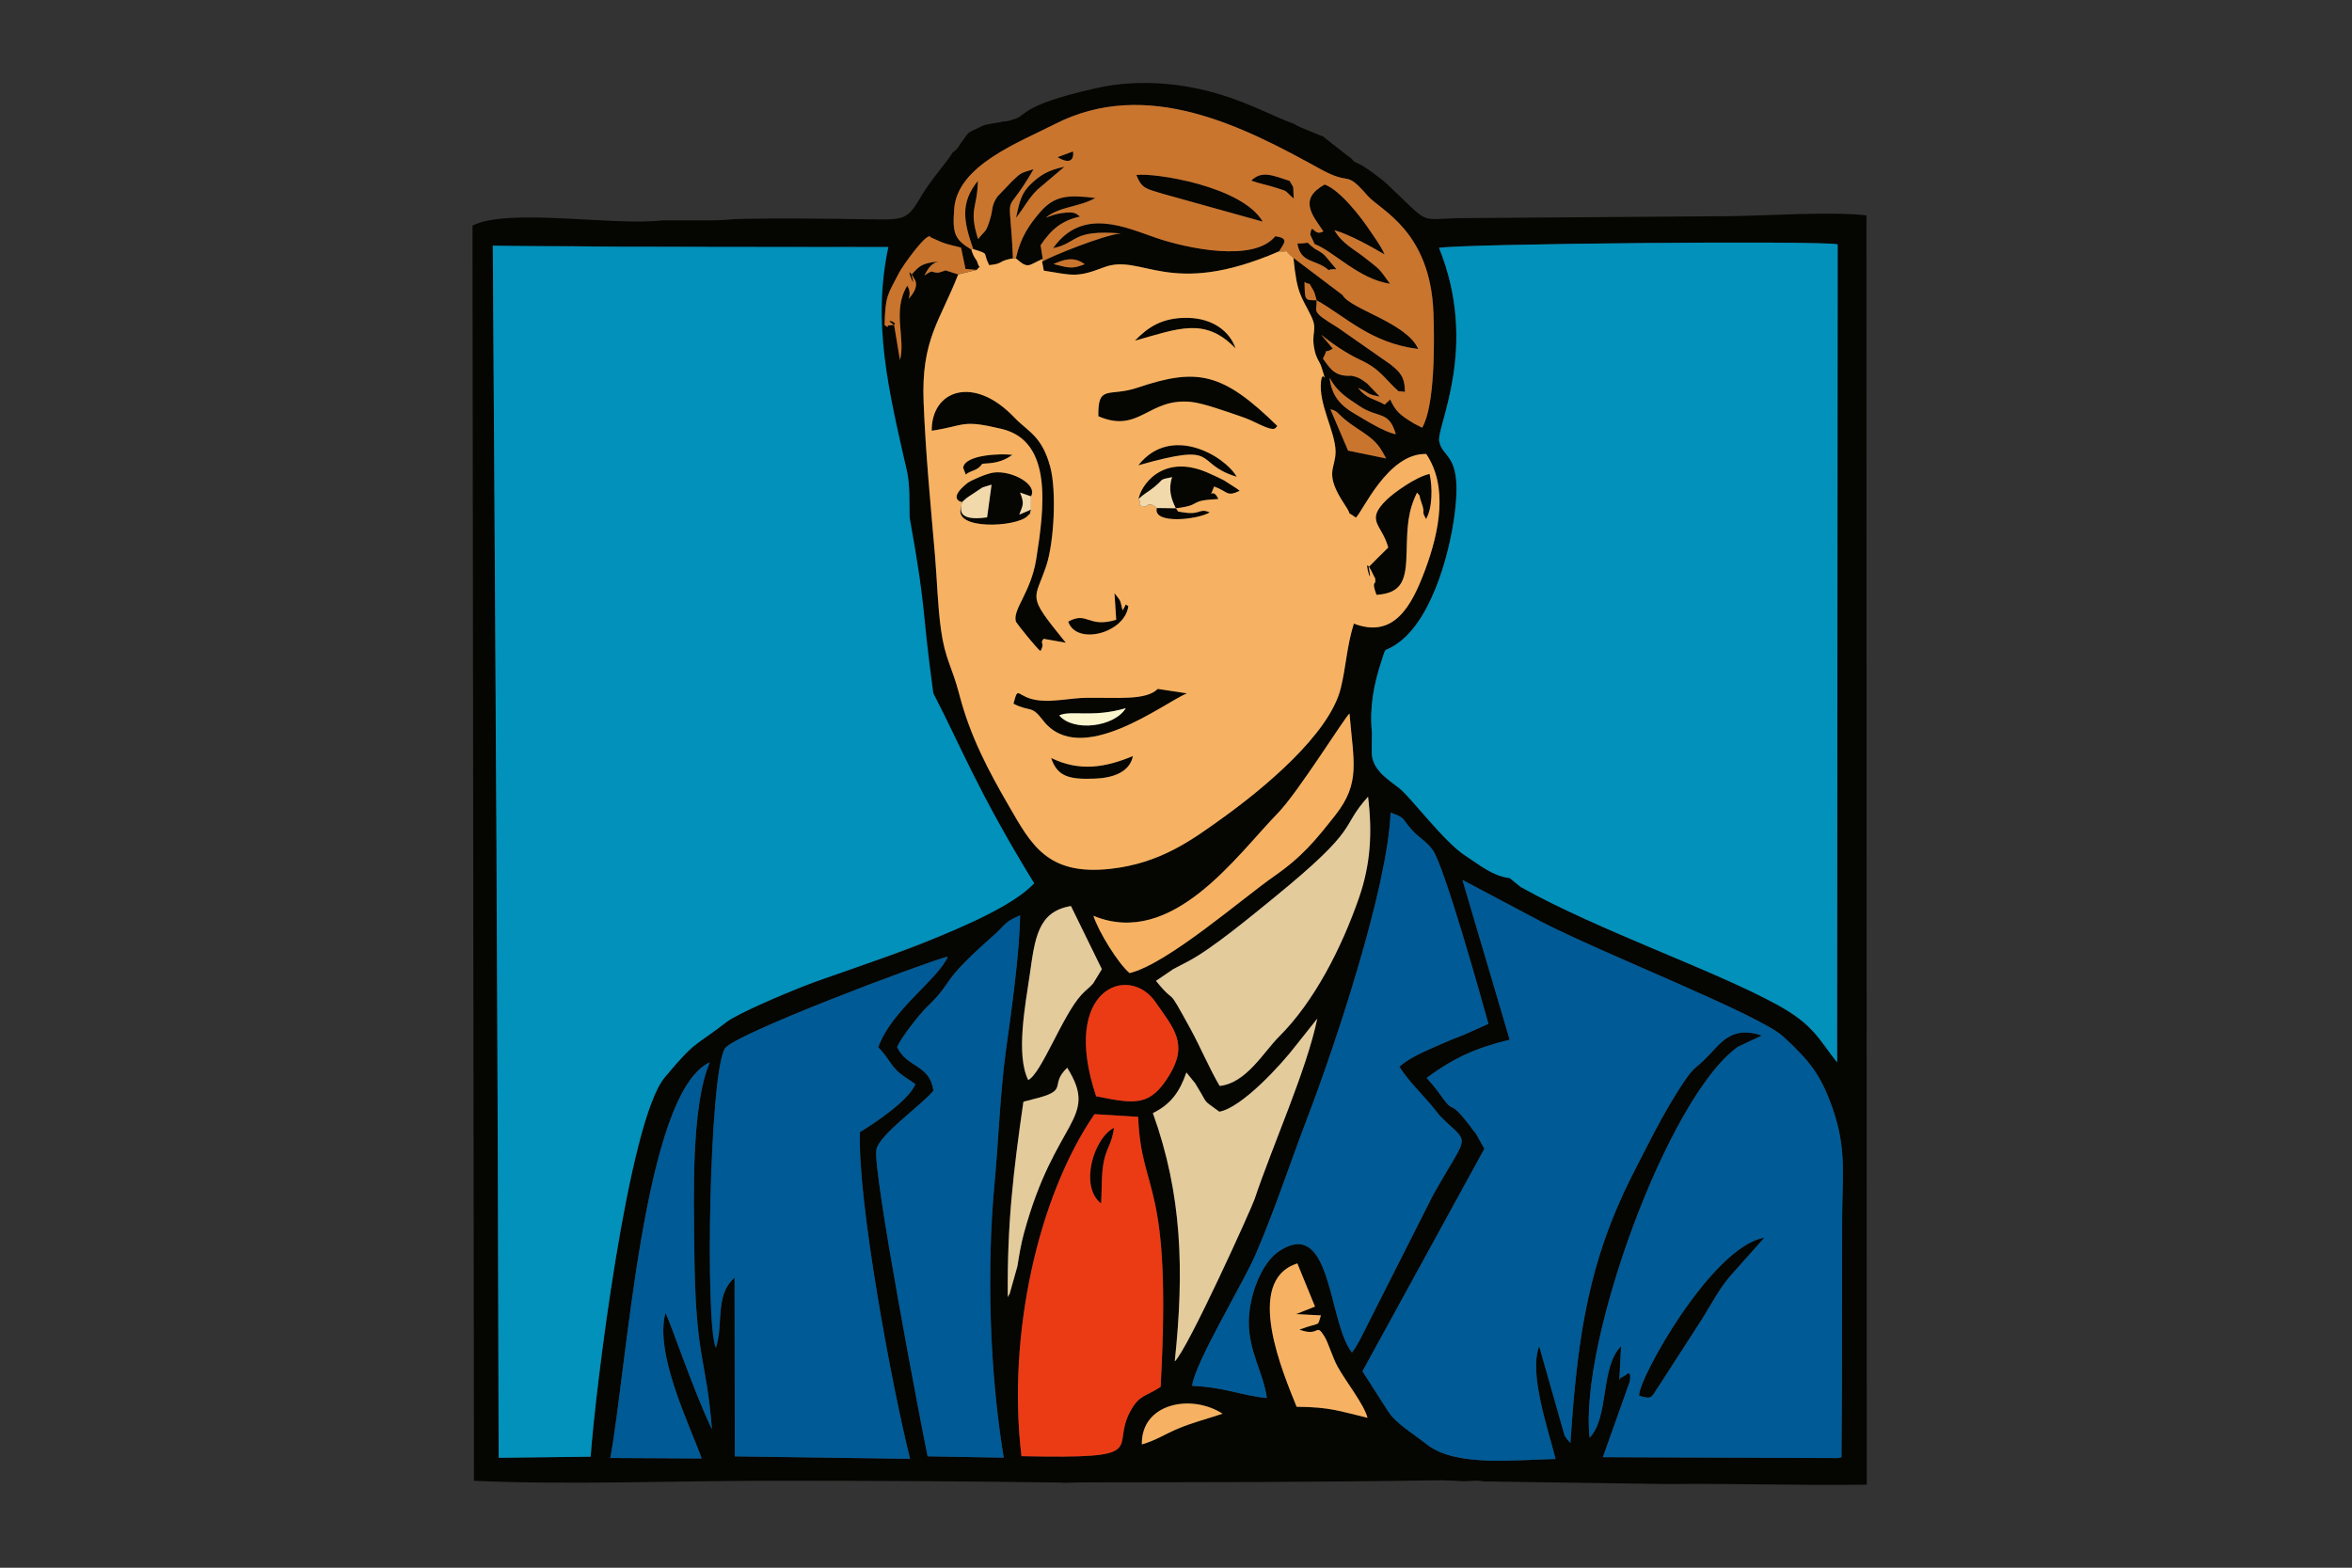
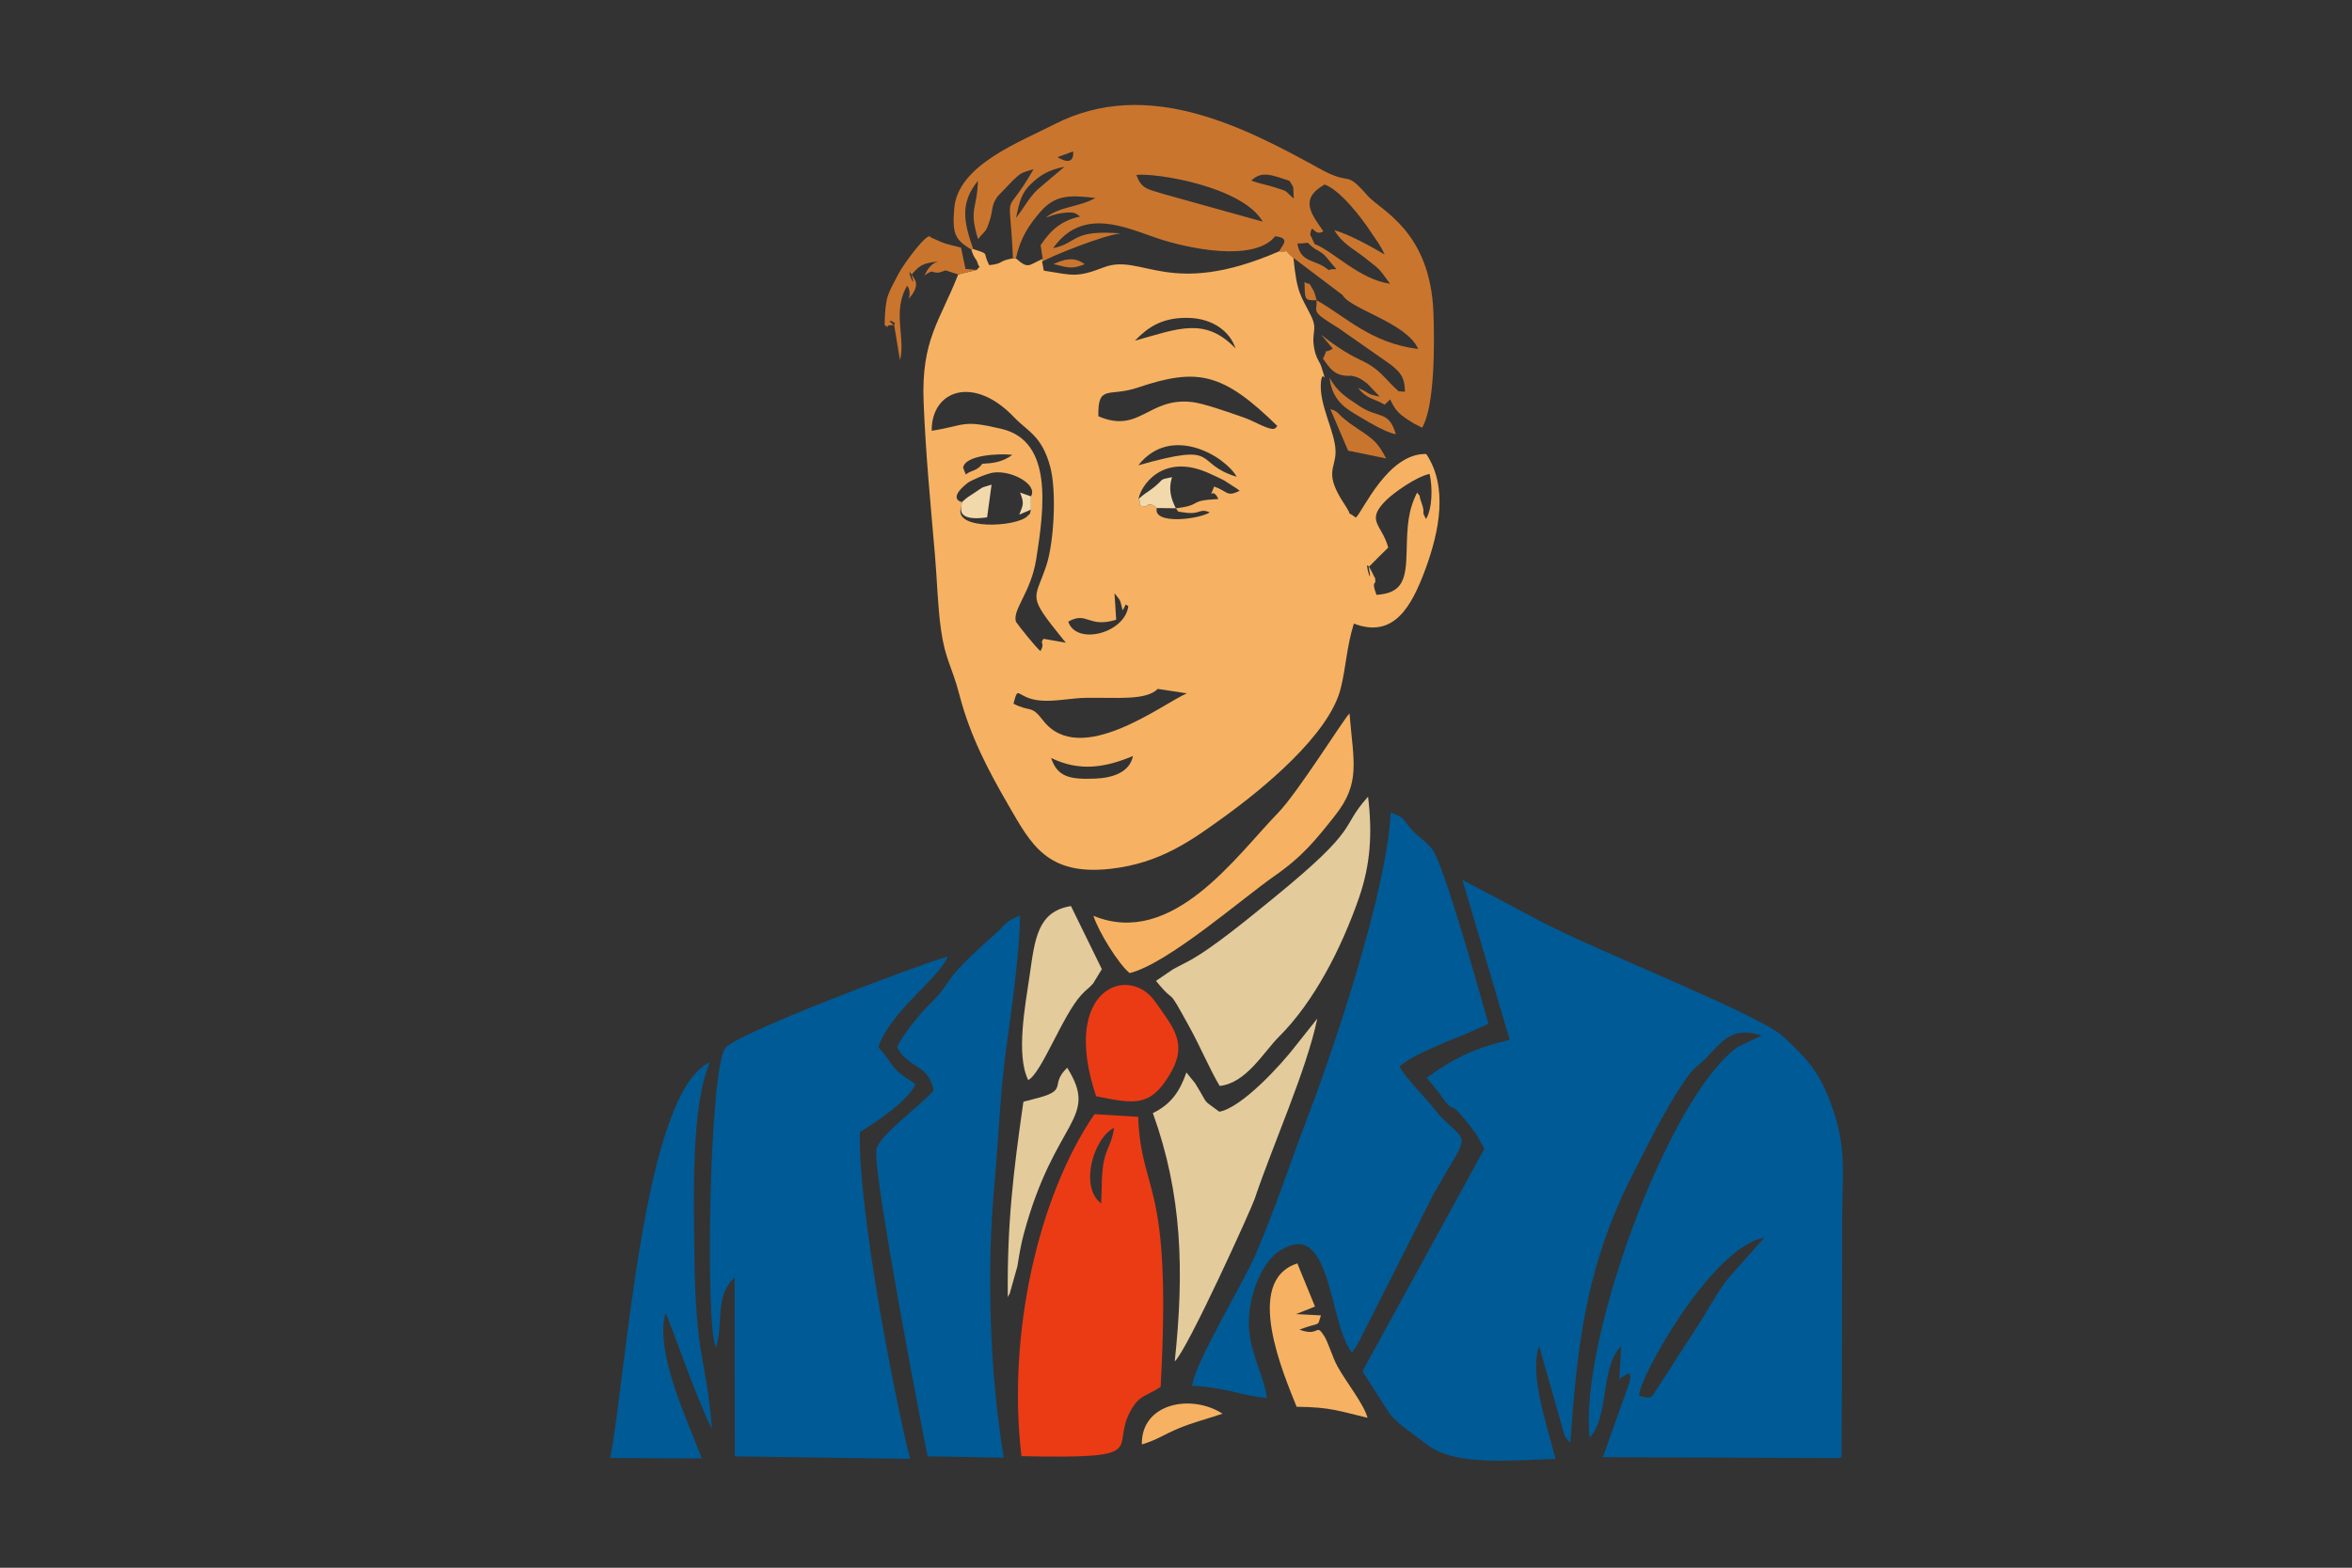
<svg xmlns="http://www.w3.org/2000/svg" xml:space="preserve" width="16mm" height="10.667mm" version="1.1" style="shape-rendering:geometricPrecision; text-rendering:geometricPrecision; image-rendering:optimizeQuality; fill-rule:evenodd; clip-rule:evenodd" viewBox="0 0 1600 1066.7">
  <rect x="0" y="0" width="1600" height="1066.7" fill="#333333" stroke="none" />
  <defs>
    <style type="text/css"> .fil2 {fill:#005A95} .fil1 {fill:#0191BB} .fil0 {fill:#050501} .fil6 {fill:#CA752E} .fil5 {fill:#E3CB9C} .fil4 {fill:#EB3B15} .fil7 {fill:#F1D9AC} .fil3 {fill:#F6B262} .fil8 {fill:#FBF6CE} </style>
  </defs>
  <g id="Слой_x0020_1">
    <g id="_1884119201328">
-       <path class="fil0" d="M776.77 982.81c10.34,-3.1 15.09,-6.8 25.01,-10.93 9.62,-4.01 19.58,-6.52 29.88,-9.98 -21.22,-13.76 -55.43,-7.17 -54.89,20.91zm12.77 -39.17c7.85,-142.58 -13.13,-129.4 -15.28,-183.73l-29.72 -1.83c-38.7,56.54 -59.46,150.97 -49.66,232.71 89.8,1.95 59.92,-4.87 74.14,-30.69 6.23,-11.3 10.14,-9.58 20.52,-16.46zm105.02 -54.64l-12.01 -29.36c-37.08,11.84 -9.16,75.79 -0.5,97.54 23.22,0.21 29.05,2.97 48.24,7.5 -2.48,-9.34 -14.54,-24.29 -20.4,-34.92 -3.49,-6.34 -6.28,-16.2 -8.93,-20.48 -6.09,-9.78 -2.95,0.69 -17.01,-4.6 14.92,-5.63 11.94,-1.31 14.64,-9.68l-16.92 -0.88 12.89 -5.12zm-168.57 -162.5c-12.83,12.24 2.38,15.3 -23.33,21.43l-4.37 1.16c-0.52,0.13 -1.48,0.27 -2.12,0.65 -6.86,47.79 -11.07,82.71 -10.61,132.8 0.46,-0.56 1.01,-2.25 1.17,-1.85l5.39 -19.12c1.17,-7.52 2.44,-15.05 4.36,-22.13 21.24,-78.62 51.62,-77.57 29.51,-112.94zm-243.09 -3.72c-45.17,20.58 -56.28,207.53 -67.73,269.25l62.2 0.33c-8.86,-24.28 -32.13,-71.4 -24.69,-99 2.89,4.75 19.92,55.37 31.62,79.07 -3.89,-50.29 -11.28,-45.94 -11.99,-122.84 -0.32,-34.25 -2.31,-97.17 10.59,-126.81zm262.78 23.12c26.74,5.38 36.69,7.12 49.79,-14.34 13.09,-21.47 2.99,-31.86 -9.48,-49.84 -18.23,-26.29 -64.91,-8.9 -40.31,64.18zm150.44 -52.86l-14.67 18.47c-9.98,13.04 -36.67,42.15 -51.97,44.9 -12.36,-9.15 -6.95,-3.94 -15.38,-17.55 -0.36,-0.58 -0.69,-1.23 -1.08,-1.81l-5.95 -7.35c-4.51,13.11 -10.59,21.69 -22.8,27.67 19.85,55.09 21.45,107.11 14.87,168.97 8.86,-8.29 52.15,-103.97 54.31,-110.43 12.38,-36.94 35.38,-87.72 42.67,-122.87zm116.42 3.57c-4.36,-15.62 -29.98,-107.53 -38.03,-118.45 -4.29,-5.82 -8.87,-7.91 -13.7,-13.14 -7.57,-8.18 -3.75,-8.16 -14.83,-12.14 -1.95,51.49 -38.45,160.23 -56.31,206.9 -12.2,31.88 -22.43,63.54 -35.78,94.35 -8.17,18.83 -41.35,73.69 -42.93,88.81 23.01,1.05 33.89,6.77 50.83,8.27 -2.14,-16.84 -12.77,-32.18 -12.24,-52.78 0.5,-19.28 9.63,-39.89 20.49,-47.06 36.22,-23.92 33.24,48.12 49.65,68.9l2.43 -3.4c0.31,-0.51 2.74,-4.74 3.03,-5.33l49.9 -98.76c22.25,-39.58 24.89,-34.51 9.77,-48.44 -7.37,-6.8 -5.09,-5.23 -11.41,-12.67 -7.73,-9.1 -14.83,-15.71 -21.45,-25.84 6.68,-6.24 18.57,-11.05 28.73,-15.56 4.94,-2.19 9.89,-4.16 15.24,-6.21l16.61 -7.45zm-262.98 -37.18l-21.02 -42.96c-22.85,3.8 -24.49,22.29 -28.1,47.13 -2.97,20.35 -9.45,54.12 -0.98,71.26 8.92,-4.29 23.3,-43.93 36.2,-57.98 3.67,-4 5.01,-4.31 7.97,-7.72l5.93 -9.73zm-104.8 -8.62c-18.77,5.16 -145.52,52.9 -151.63,62.57 -10.58,16.76 -13.57,188.23 -6.13,203.66 5.35,-16.1 -0.96,-35.68 12.72,-47.72l0.15 121.61 119.22 1.66c-12.06,-48.02 -35.78,-174.38 -34.11,-222.31 10.87,-6.54 33.11,-21.57 37.77,-32.62 -3.93,-2.88 -9.3,-5.75 -12.99,-9.62 -5.3,-5.54 -5.2,-8.02 -12.3,-15.49 8.9,-25.32 41.14,-46.51 47.3,-61.74zm49.17 -27.99c-11.01,4.65 -9.54,6.11 -17.63,13.27 -39.68,35.09 -25.29,29.37 -46.16,49.5 -4.1,3.96 -17.62,20.75 -19.86,26.96 7.14,14.44 22.01,11.42 24.75,29.53 -7.77,9.58 -36.85,29.83 -38.83,40.07 -2.77,14.32 30.63,188.6 34.84,208.75l51.77 0.91c-9.62,-58.06 -11.7,-127.79 -6.3,-186.14 2.78,-30.02 3.88,-62.97 7.98,-92.29 3.64,-25.94 9.16,-65.61 9.44,-90.56zm333.07 84.62c-22.62,5.45 -37.57,12.06 -56.5,25.95 3.63,4.32 5.62,6.26 9.53,11.81 11.06,15.71 3.6,-1.21 22.87,24.79 0.32,0.44 0.85,1.02 1.17,1.46l5.72 10.16 -82.95 151.41 17.93 27.99c5.57,7.92 15.46,13.67 26.04,21.92 19.65,15.31 59.73,10.29 87.39,9.79 -5.12,-20.77 -18.31,-57.89 -11.14,-76.76l17.3 60.85c1.84,2.85 2.41,3.3 3.91,4.97 4.44,-64.13 10.27,-113.77 36.05,-169.66 5.61,-12.17 11.49,-22.89 16.83,-33.57 5.05,-10.07 13.61,-25.63 18.99,-34.14 13.81,-21.85 10.21,-13.6 23.03,-27.16 7.96,-8.42 15.79,-19.35 35.33,-12.67l-16.29 7.7c-47.4,33.69 -108.29,201.08 -100.81,265.95 13.48,-14.14 7.09,-48.04 21.38,-62.29l-1.16 22.47c2.39,0.78 -2.92,0.99 2.33,-1.68 5.42,-2.76 0.55,-1.94 4.68,-2.17 0.21,0.88 0.65,1.87 0.08,5.37l-18.33 51.55 160.07 0.6c0.57,-0.12 1.53,-0.33 2.26,-0.62 0.52,-54.02 0.29,-108.01 0.44,-162.04 0.08,-29.51 3.14,-47.51 -6.29,-74.73 -8.39,-24.19 -16.33,-33.19 -33.6,-49.27 -16.22,-15.11 -122.33,-56.23 -165.58,-78.72l-52.84 -28.02 32.16 108.76zm-96.35 -165.37c-19.99,22.24 -3.63,19.52 -64.38,69.04 -15.26,12.43 -41.92,34.55 -58,42.99 -3.92,2.06 -6.44,3.3 -10.24,5.37l-11.64 7.92c15.09,18.65 5.63,0.08 23.55,32.85 6.44,11.78 13.46,28.14 19.77,38.64 18.13,-1.92 29.76,-22.97 40.42,-33.58 23.69,-23.57 42.4,-59.96 54.35,-94.43 7.77,-22.4 9.23,-43.74 6.17,-68.8zm-12.62 -56.58c-2.52,1.46 -35.05,53.75 -48.73,67.75 -28.15,28.82 -71.7,92.07 -125.48,69.88 3.54,10.97 16.93,32.62 24.63,38.97 25.66,-6.19 76.4,-50.63 98.48,-66.02 19.05,-13.28 27.98,-24.36 41.28,-41.19 17.54,-22.18 12.56,-36.3 9.82,-69.39zm24.89 -173.55c-5.39,-10.42 -8,-12.76 -19.48,-20.32 -15.5,-10.22 -11.56,-11.5 -18.42,-13.18l12.05 28.17 25.85 5.33zm6.61 -16.51c-4.66,-16.29 -11.88,-10.6 -24.44,-18.97 -8.78,-5.84 -15.75,-10.02 -20.62,-19.58 1.32,12.91 8.19,19.39 16.51,24.31 7.98,4.72 21.19,13.03 28.55,14.24zm-53.86 -91.14c-0.62,-2.05 -1.22,-5.05 -2.36,-6.96 -4.58,-7.67 -0.64,-2.12 -5.88,-5.48 0.33,12.49 -0.18,12.48 8.24,12.44zm-557.46 411.52l1.02 376.09 62.56 -0.75c3.08,-43.88 25.49,-228.22 50.32,-257.98 21.65,-25.96 19.64,-20.36 41.91,-37.62 7.93,-6.15 40.34,-19.72 52.47,-24.48 35.73,-14.02 81.39,-25.86 112.05,-43.88 10.08,-4.37 4.52,-1.54 8.18,-6.32 10.69,-1.1 28.32,-13.65 36.81,-19.88 -14.69,-16.54 -59.7,-97.84 -68.62,-129.31 -2.49,-8.79 -3.76,-20.53 -5.89,-30.05l-3.64 -48.39 -1.76 -9.94c-1.07,-12.82 -4.44,-14.23 -4.85,-31.5 -0.23,-10.15 0.32,-21.92 -1.86,-31.51 -3.64,-16.09 -12.41,-34.11 -15.49,-51.53l-2.36 -4.84c-3.51,-42.12 -14.73,-57.42 5.27,-95.85l-113.91 0.41c-37.3,-0.58 -20.63,-0.56 -82.66,-0.58 -24.29,-1.34 -48.28,0.83 -72.51,-0.74l2.96 448.65zm595.06 -117.39l-0.11 12.79c-0.28,12.64 11.15,19.01 19.04,25.36 7.79,6.25 30.39,36.56 44.75,45.73 8.51,5.44 18.2,13.79 30.04,15.15l7.54 6.08c53.43,29.87 130.56,56.11 174.38,80.05 24.81,13.56 28.25,23.43 40.83,39.3l0.38 -556.62c-10.91,-2.69 -252.98,-0.51 -271.2,2.37 27.39,67.53 -1.8,121.58 0.14,131.6 2.27,11.7 14.36,8.3 11.26,42.78 -2.6,29.03 -15.04,76.17 -38.22,93.72 -11.75,8.9 -8.36,0.68 -12.58,13.8 -4.84,15.04 -7.94,29.93 -6.25,47.89zm-272.51 -328.63c1.94,6.44 3.47,6.38 4.09,8.59 1.85,6.54 3.42,0.45 -0.41,5.26l-7.65 -0.65 -3.03 -14.5c-3.58,-1.06 -8.97,-2 -13.25,-3.72l-7.42 -3.3c-1.49,-5.02 -18.76,18.74 -21.86,24.82 -7.32,14.38 -8.91,14.39 -9.48,34.85 5.69,3.68 -1.05,0.28 4.06,0.13 9.38,-0.27 -7.08,-6.46 2.46,-0.1l3.94 23.85c4.04,-14.9 -5.55,-33.41 4.99,-50.68 0.56,1.08 2.69,4.34 0.87,9 7.56,-8 4.54,-12.58 4.31,-12.99 -9.27,-15.9 2.26,12.03 -2.31,-3.49 5.39,-5.86 6.78,-7.78 18.34,-8.96 -5.1,1.2 -7.41,5.5 -9.62,9.58 7.18,-4.83 3.74,-1.64 9.93,-2.01l4.59 -1.5 8.51 2.77c-12.27,31.59 -25.24,44.19 -23.51,86.98 1.44,35.63 4.7,68.94 7.73,104.14 1.46,16.94 1.77,34.04 4.11,50.71 2.84,20.27 7.48,24.83 12.41,43.84 7.54,29.05 20.14,52.44 33.46,75.47 15.24,26.32 26.1,48.04 69.27,43.29 34.28,-3.78 55.78,-19.77 77.03,-35.07 26.03,-18.76 72.08,-56.18 79.79,-87.95 3.73,-15.33 3.86,-27.43 8.86,-43.85 27.12,10.35 39.16,-11.39 48.53,-36.58 9.89,-26.59 15.53,-56.8 0.73,-78.82 -26.2,-0.73 -43.33,39.5 -47.88,43.28 -8.7,-6.33 -0.52,1.84 -7.75,-9.09 -14.22,-21.49 -5.98,-24.01 -6.05,-35.82 -0.08,-13.48 -11.79,-32.38 -9.87,-47.9 1.16,-9.36 4.87,5.77 0.34,-9.43 -1.14,-3.83 -3.35,-5.51 -4.64,-11.22 -2.97,-13.22 2.53,-13.55 -2.61,-24.01 -6.71,-13.64 -9.43,-14.32 -11.88,-39.23l33.4 25.24c5.16,9.64 43.76,18.88 51.47,36.74 -32.29,-4.05 -48.95,-21.83 -69.09,-33.17 0.23,8.37 -4.29,7.24 14.35,18.58l36.04 25.19c6.32,5.15 9.6,8.23 9.67,18.53l-4.39 -0.42c-9.45,-8.41 -12.16,-14.98 -26.13,-21.39 -9.49,-4.35 -20.23,-11.91 -26.46,-17.05l7.94 9.51c-8.58,5.09 -1.35,-3.9 -6.72,6.79 5.08,7 8.09,12.3 19.35,11.63 4.16,0.79 6.48,1.93 10.82,5.35l8.49 8.86c-10.6,-2.12 -5.39,-2 -14.82,-5.9 6.38,7.81 10.91,7.12 18.14,11.34l3.76 -3.53c3.67,7.94 6.23,10.36 16.14,16.36l5.61 2.88c8.77,-15.1 8.38,-58.56 7.68,-77.96 -2.02,-56.05 -36.07,-69.95 -44.71,-79.81 -16.25,-18.56 -10.11,-6.04 -32.19,-18.22 -51.44,-28.37 -117.62,-63.01 -181.02,-30.43 -23.39,12.03 -65.74,27.74 -68.07,57.21 -1.33,16.82 0.06,21.04 11.61,27.98zm-160.77 -20.71c29.84,-0.76 61.64,-0.31 90.71,0.13 25.52,0.39 26.5,0.45 36.49,-16.5 6.51,-11.07 17.2,-22.53 20.89,-28.98 4.29,-2.95 4.37,-5.11 5.92,-6.82l4.15 -5.69c1.5,-2 7.22,-3.85 9.57,-5.28 2.57,-1.56 11.03,-2.24 14.48,-3.18l3.34 -0.37c0.87,-0.18 1.66,-0.43 2.37,-0.73 12.3,-2.78 2.97,-9.23 57.42,-21.6 31.24,-7.09 64.33,-3.18 92.63,6.8 18.24,6.44 29.68,12.88 42.77,17.61 0.8,0.58 1.63,1.08 2.42,1.46l14.72 6.16c3.67,0.94 2.03,0.99 4.62,2.74l14.52 11.37c5.01,3.27 1.71,2.88 7.13,5.16 4.36,1.84 15.98,10.61 19.57,14.01 29.34,27.74 20.89,23.86 47.57,23.08l185.8 -1.38c26.78,-0.38 67.52,-3.23 92.59,-0.54l0.24 863.64c-45.03,0.68 -90.27,-0.95 -135.28,-0.4l-125.37 -1.81c-4.93,-1.19 -11.73,0.35 -16.41,-0.3l-12.55 -0.47c-97.39,1.46 -160.25,1.23 -231.22,1.39 -10.89,0.02 -20.92,0.1 -26.27,0.35l0.1 -0.18c-65.97,-0.95 -132.19,-1.25 -198.58,-1.24 -65.62,0.01 -137.02,2.94 -201.9,0.04l-1.01 -854.05c24.3,-12.38 97.16,0.48 128.93,-3.56l32.19 0c5.87,0 11.7,-0.3 17.45,-0.86zm237.94 30.7c-7.75,-5.75 -14.7,-2.96 -21.3,-0.12 10.81,2.71 12.45,3.48 21.3,0.12zm129.58 -19.03c10.19,1.31 5.43,5.23 2.65,10.26 -75.21,32.63 -93.19,0.84 -119.36,10.92 -18.51,7.12 -21.03,5.34 -40.73,2.22l-1.14 -6.09c5.53,-3.52 42.7,-18.5 53.64,-19.23 -34.14,-2.7 -28.83,6.44 -46.21,10.04 20.25,-28.59 49.98,-13.77 71.23,-6.65 19.35,6.47 65.24,16.66 79.92,-1.47zm-142.41 276.56l-15.2 -2.66c-2.99,3.74 1.31,2.14 -2.08,8.36 -2.78,-2.03 -14.98,-17.28 -16.72,-19.99 -2.47,-8.34 10.22,-19.8 13.83,-42.65 5.45,-34.6 11.5,-80.18 -23.49,-88.53 -27.58,-6.58 -24.38,-2.32 -47.62,1.25 -0.23,-27.71 28.62,-37.98 55.99,-9.24 9.43,9.91 18.86,12.46 24.62,33.71 4.41,16.32 2.66,51.44 -2.7,67.46 -7.99,23.83 -13.46,19.17 11.77,50.41 0.39,0.48 1.08,1.25 1.6,1.88zm143.89 -147.43c-1.6,0.92 -0.51,4.33 -11.55,-0.8 -6.31,-2.93 -7.29,-3.72 -15.31,-6.41 -8.4,-2.83 -23.46,-8.27 -31.44,-9.15 -29.5,-3.29 -35.49,21.83 -63.51,9.7 -0.45,-22.09 7.3,-12.89 26.64,-19.44 40.88,-13.85 58.04,-10.25 95.17,26.1zm-148.43 196.89c9.57,11.42 37.56,7.88 45.29,-4.93 -22.78,6.69 -37.33,1.17 -45.29,4.93zm-13.38 -10.18c10,1.05 21.42,-1.68 32.16,-1.81 21.03,-0.25 40.28,1.94 48.24,-6.04l19.83 3.02c-16,6.69 -72.74,51.17 -97.91,18.33 -8.25,-10.77 -8.1,-5.21 -20.06,-11.29 3.65,-13.66 1.59,-3.91 17.74,-2.21zm262.93 -123.44c-3.89,-7.06 0.15,-2.03 -3.32,-11.79 -2.36,-6.66 0.75,-1.68 -2.8,-6.2 -6.27,12.66 -6.69,22.69 -7.09,40.11 -0.44,18.83 -2.58,28.33 -20.53,29.48 -3.66,-9.99 -0.35,-6.63 -0.79,-9.81 -0.59,-4.34 0.85,0.78 -1.03,-3.16 -10.1,-21.19 0.46,13.77 -3.49,-5.95l7.48 -7.52c0.42,-0.41 1,-0.97 1.41,-1.37l4.43 -4.39c-4.29,-15.94 -15.87,-17.98 -1.29,-32.31 4.92,-4.84 20.17,-15.87 29.43,-17.78 2.1,9.17 1.89,23.48 -2.41,30.69zm-75.84 -187.14l-2.98 -6.43c1.4,-9.33 2.26,1.92 8.96,-2.19 -7.66,-11.21 -17.02,-21.85 0.87,-31.85 10.55,3.76 25,22.46 31.39,32.22 3.27,5.01 6.38,8.74 9.42,15.37 -9.29,-5.38 -23.33,-13.35 -34.16,-16.51 5,8.98 13.71,13.17 20.56,18.64 10.97,8.77 8.84,6.21 17.28,17.82 -21.1,-3.1 -38.14,-21.92 -51.34,-27.07zm282.26 702.77c-7.07,8.44 -12.3,18.45 -18.88,29.05l-29.2 45.25c-5.31,7.4 -3.73,9.45 -13.35,6.62 -1.44,-9.99 49.23,-101.57 85.12,-107.55l-23.69 26.63zm-487.46 -693.02c-10.95,2.02 -5.9,3.59 -16.15,4.65 -4.85,-9.37 0.86,-7.13 -10.87,-10.92 -6.35,-18.41 -9.25,-31.11 3.18,-46.43 -0.31,18.93 -6.42,18.85 0.14,39.64 4.9,-6.34 5.06,-3.76 7.96,-12.92 2.46,-7.73 0.77,-9.58 5.2,-16.04 0.06,-0.08 9.72,-10.22 10.33,-10.8 6.24,-5.92 5.78,-5.15 14.25,-7.82 -21.07,36.77 -16.24,8.35 -14.04,60.64zm12.27 161.95l-7.4 -2.57c2.98,7.69 2.03,8.24 -0.57,15.03l7.97 -3.42c-1.99,5.78 1.87,-0.06 -2.37,4.38 -7.25,7.59 -51.15,9.85 -45.12,-6.12 0.22,0.52 -3.28,10.05 17.66,6.99l3.02 -22.24c-8.89,2.81 -3.91,0.54 -11.9,5.71 -4.62,2.99 -4.15,2.53 -8.23,6.16 -0.01,-0.03 -10.24,-1.78 3.64,-12.9 2.26,-1.81 13.14,-6.56 17.75,-7.18 12.67,-1.69 30.38,8.25 25.55,16.16zm98.56 8.13c-3.08,-6.18 -5.36,-12.82 -2.55,-21.18 -9.38,1.92 -5.05,0.88 -11.85,6.48 -4.74,3.9 -6.83,4.37 -10.91,8.42 0.68,-7.41 15.57,-32.99 49.17,-16.96 3.25,1.55 5.5,2.42 8.91,4.24l8.85 5.7c0.44,0.32 1.24,0.92 1.81,1.42 -9.15,4.39 -7.81,0.43 -17.41,-2.93 -4.07,11.01 -1.49,-0.89 2.91,8.51 -21.69,1.03 -9.89,4.02 -28.93,6.3zm59.12 -195.02l-67.96 -18.94c-11.13,-3.47 -14.32,-3.32 -18.04,-12.83 12.64,-1.65 72.13,7.69 86,31.77zm-149.67 25.34c-9.88,4.16 -9.51,7.33 -18.27,-0.4 3.16,-14.33 9.16,-22.91 16.46,-31.4 9.85,-11.48 19.31,-11.91 37.6,-9.64 -11.27,6.33 -24.03,5.57 -33.72,13.36 3.31,-1.19 6.09,-2.4 10.77,-3.07 9.75,-1.39 9.88,0.64 12.53,2.35 -12.66,2.69 -19.79,9.04 -26.83,19.49l1.46 9.31zm5.7 339.56c19.51,9.55 36.94,6.44 55.67,-1.3 -2.32,11.38 -14.28,14.93 -26.03,15.37 -16.89,0.63 -25.4,-1.13 -29.64,-14.07zm125.45 -278.66c-20.76,-21.56 -38.84,-13.52 -68.49,-5.24 9.02,-9.26 18.64,-15.9 36.24,-15.54 16.85,0.34 28.44,9.28 32.25,20.78zm0.8 87.34c-30.43,-9.24 -9.47,-24.1 -66.94,-7.79 22.06,-28.2 58.92,-6.42 66.94,7.79zm-77.64 90.89c3.2,-4.87 0.94,-4.46 3.93,-2.9 -2.38,18.51 -35.41,27.02 -40.91,10.56 13.18,-7.3 13.38,4.6 32.64,-1.26l-1.17 -18.09c4.57,5.91 3.51,3.6 5.51,11.69zm-14.58 403.56c-14.98,-11.43 -5.17,-44.5 8.78,-51.51 -1.65,11.53 -4.95,13.07 -7.01,23.1 -1.7,8.29 -1.23,19.62 -1.77,28.41zm-57.94 -670.65c2.5,-11.24 3.58,-16.87 10.47,-23.31 5.9,-5.51 11.04,-9.09 22.53,-11.45l-18.44 15.62c-6.48,6.44 -9.13,12.55 -14.56,19.14zm203.19 21c4.9,2.71 6.02,3.33 9.3,7.41 8.23,10.24 5.79,4.94 0.16,7.16 -8.55,-7.69 -18.93,-4.23 -21.21,-18.07 10.86,-0.14 3.89,-2.34 11.75,3.5zm-17.09 -46.14c3.75,6.3 2.07,2.37 2.92,12.09 -7.17,-6.18 -2.98,-4.45 -12.72,-7.59 -5.68,-1.83 -11.34,-2.76 -16.22,-4.7 7.18,-7.05 14.68,-3.48 26.02,0.2zm-90.3 222.6l12.96 0.18c2.36,2.8 -0.19,1.96 6,2.89 10.95,1.64 9.79,-3.22 17.06,-0.09 -7.84,4.87 -38.86,8.42 -36.02,-2.98zm-118.66 -30.12l-13.08 2.72c1.12,-8.85 25.19,-9.83 33.5,-8.78 -7.31,5.32 -13.87,5.68 -20.42,6.06zm61.65 -212.49c0.37,1.22 1.1,10.94 -10.54,3.88l10.54 -3.88zm-61.65 212.49c-3.69,5.17 -7.68,4.23 -11.28,7.33l-1.8 -4.61 13.08 -2.72z" />
-       <path class="fil1" d="M1034.53 603.53c-4.92,-3.96 -5.45,-4.39 -7.54,-6.08 -11.84,-1.36 -21.53,-9.71 -30.04,-15.15 -14.36,-9.17 -36.96,-39.48 -44.75,-45.73 -7.89,-6.35 -19.32,-12.72 -19.04,-25.36 0.05,-5.73 0.07,-7.81 0.11,-12.79 -1.69,-17.96 1.41,-32.85 6.25,-47.89 4.22,-13.12 0.83,-4.9 12.58,-13.8 23.18,-17.55 35.62,-64.69 38.22,-93.72 3.1,-34.48 -8.99,-31.08 -11.26,-42.78 -1.94,-10.02 27.25,-64.07 -0.14,-131.6 18.22,-2.88 260.29,-5.06 271.2,-2.37l-0.38 556.62c-12.58,-15.87 -16.02,-25.74 -40.83,-39.3 -43.82,-23.94 -120.95,-50.18 -174.38,-80.05zm-417.62 -283.24c2.18,9.59 1.63,21.36 1.86,31.51 11.91,66.57 7.67,57.37 16.14,119.88 19.29,37.17 30.29,66.79 68.62,129.31 -25.22,27.64 -127.89,58.64 -157.04,70.08 -12.13,4.76 -44.54,18.33 -52.47,24.48 -22.27,17.26 -20.26,11.66 -41.91,37.62 -24.83,29.76 -47.24,214.1 -50.32,257.98l-62.56 0.75c-0.59,-286.55 -2.07,-535.3 -3.98,-824.74 119.61,0.91 21.22,0.6 269.08,0.91 -11.01,52.11 0.04,96.91 12.58,152.22z" />
      <path class="fil2" d="M1200.22 842.15c-35.89,5.98 -86.56,97.56 -85.12,107.55 9.62,2.83 8.04,0.78 13.35,-6.62l29.2 -45.25c6.58,-10.6 11.81,-20.61 18.88,-29.05l23.69 -26.63zm-205.38 -243.47l52.84 28.02c43.25,22.49 149.36,63.61 165.58,78.72 17.27,16.08 25.21,25.08 33.6,49.27 9.43,27.22 6.37,45.22 6.29,74.73 -0.15,54.03 0.08,108.02 -0.44,162.04 -0.73,0.29 -1.69,0.5 -2.26,0.62l-160.07 -0.6 18.33 -51.55c0.57,-3.5 0.13,-4.49 -0.08,-5.37 -4.13,0.23 0.74,-0.59 -4.68,2.17 -5.25,2.67 0.06,2.46 -2.33,1.68l1.16 -22.47c-14.29,14.25 -7.9,48.15 -21.38,62.29 -7.48,-64.87 53.41,-232.26 100.81,-265.95l16.29 -7.7c-19.54,-6.68 -27.37,4.25 -35.33,12.67 -12.82,13.56 -9.22,5.31 -23.03,27.16 -5.38,8.51 -13.94,24.07 -18.99,34.14 -5.34,10.68 -11.22,21.4 -16.83,33.57 -25.78,55.89 -31.61,105.53 -36.05,169.66 -1.5,-1.67 -2.07,-2.12 -3.91,-4.97l-17.3 -60.85c-7.17,18.87 6.02,55.99 11.14,76.76 -27.66,0.5 -67.74,5.52 -87.39,-9.79 -10.58,-8.25 -20.47,-14 -26.04,-21.92l-17.93 -27.99 82.95 -151.41 -5.72 -10.16c-0.32,-0.44 -0.85,-1.02 -1.17,-1.46 -19.27,-26 -11.81,-9.08 -22.87,-24.79 -3.91,-5.55 -5.9,-7.49 -9.53,-11.81 18.93,-13.89 33.88,-20.5 56.5,-25.95l-32.16 -108.76zm1.09 105.38c-5.35,2.05 -10.3,4.02 -15.24,6.21 -10.16,4.51 -22.05,9.32 -28.73,15.56 6.62,10.13 13.72,16.74 21.45,25.84 6.32,7.44 4.04,5.87 11.41,12.67 15.12,13.93 12.48,8.86 -9.77,48.44l-49.9 98.76c-0.29,0.59 -2.72,4.82 -3.03,5.33l-2.43 3.4c-16.41,-20.78 -13.43,-92.82 -49.65,-68.9 -10.86,7.17 -19.99,27.78 -20.49,47.06 -0.53,20.6 10.1,35.94 12.24,52.78 -16.94,-1.5 -27.82,-7.22 -50.83,-8.27 1.58,-15.12 34.76,-69.98 42.93,-88.81 13.35,-30.81 23.58,-62.47 35.78,-94.35 17.86,-46.67 54.36,-155.41 56.31,-206.9 11.08,3.98 7.26,3.96 14.83,12.14 4.83,5.23 9.41,7.32 13.7,13.14 8.05,10.92 33.67,102.83 38.03,118.45l-16.61 7.45zm-513.03 18.72c-12.9,29.64 -10.91,92.56 -10.59,126.81 0.71,76.9 8.1,72.55 11.99,122.84 -11.7,-23.7 -28.73,-74.32 -31.62,-79.07 -7.44,27.6 15.83,74.72 24.69,99l-62.2 -0.33c11.45,-61.72 22.56,-248.67 67.73,-269.25zm161.86 -71.97c-6.16,15.23 -38.4,36.42 -47.3,61.74 7.1,7.47 7,9.95 12.3,15.49 3.69,3.87 9.06,6.74 12.99,9.62 -4.66,11.05 -26.9,26.08 -37.77,32.62 -1.67,47.93 22.05,174.29 34.11,222.31l-119.22 -1.66 -0.15 -121.61c-13.68,12.04 -7.37,31.62 -12.72,47.72 -7.44,-15.43 -4.45,-186.9 6.13,-203.66 6.11,-9.67 132.86,-57.41 151.63,-62.57zm49.17 -27.99c-0.28,24.95 -5.8,64.62 -9.44,90.56 -4.1,29.32 -5.2,62.27 -7.98,92.29 -5.4,58.35 -3.32,128.08 6.3,186.14l-51.77 -0.91c-4.21,-20.15 -37.61,-194.43 -34.84,-208.75 1.98,-10.24 31.06,-30.49 38.83,-40.07 -2.74,-18.11 -17.61,-15.09 -24.75,-29.53 2.24,-6.21 15.76,-23 19.86,-26.96 20.87,-20.13 6.48,-14.41 46.16,-49.5 8.09,-7.16 6.62,-8.62 17.63,-13.27z" />
      <path class="fil3" d="M918.03 485.49c2.74,33.09 7.72,47.21 -9.82,69.39 -13.3,16.83 -22.23,27.91 -41.28,41.19 -22.08,15.39 -72.82,59.83 -98.48,66.02 -7.7,-6.35 -21.09,-28 -24.63,-38.97 53.78,22.19 97.33,-41.06 125.48,-69.88 13.68,-14 46.21,-66.29 48.73,-67.75zm-147.31 28.93c-18.73,7.74 -36.16,10.85 -55.67,1.3 4.24,12.94 12.75,14.7 29.64,14.07 11.75,-0.44 23.71,-3.99 26.03,-15.37zm36.69 -42.66l-19.83 -3.02c-7.96,7.98 -27.21,5.79 -48.24,6.04 -10.74,0.13 -22.16,2.86 -32.16,1.81 -16.15,-1.7 -14.09,-11.45 -17.74,2.21 11.96,6.08 11.81,0.52 20.06,11.29 25.17,32.84 81.91,-11.64 97.91,-18.33zm-43.75 -56.47c-2,-8.09 -0.94,-5.78 -5.51,-11.69l1.17 18.09c-19.26,5.86 -19.46,-6.04 -32.64,1.26 5.5,16.46 38.53,7.95 40.91,-10.56 -2.99,-1.56 -0.73,-1.97 -3.93,2.9zm-109.26 -73.66l-0.55 3.38c-6.03,15.97 37.87,13.71 45.12,6.12 4.24,-4.44 0.38,1.4 2.37,-4.38l0 -9.04c4.83,-7.91 -12.88,-17.85 -25.55,-16.16 -4.61,0.62 -15.49,5.37 -17.75,7.18 -13.88,11.12 -3.65,12.87 -3.64,12.9zm276.66 44.2c3.95,19.72 -6.61,-15.24 3.49,5.95 1.88,3.94 0.44,-1.18 1.03,3.16 0.44,3.18 -2.87,-0.18 0.79,9.81 17.95,-1.15 20.09,-10.65 20.53,-29.48 0.4,-17.42 0.82,-27.45 7.09,-40.11 3.55,4.52 0.44,-0.46 2.8,6.2 3.47,9.76 -0.57,4.73 3.32,11.79 4.3,-7.21 4.51,-21.52 2.41,-30.69 -9.26,1.91 -24.51,12.94 -29.43,17.78 -14.58,14.33 -3,16.37 1.29,32.31l-4.43 4.39c-0.41,0.4 -0.99,0.96 -1.41,1.37l-7.48 7.52zm-156.47 -46.27c3.74,5.94 -4.24,3.59 4.85,5.1 3.04,-3.77 7.5,1 7.5,1 -2.84,11.4 28.18,7.85 36.02,2.98 -7.27,-3.13 -6.11,1.73 -17.06,0.09 -6.19,-0.93 -3.64,-0.09 -6,-2.89 19.04,-2.28 7.24,-5.27 28.93,-6.3 -4.4,-9.4 -6.98,2.5 -2.91,-8.51 9.6,3.36 8.26,7.32 17.41,2.93 -0.57,-0.5 -1.37,-1.1 -1.81,-1.42l-8.85 -5.7c-3.41,-1.82 -5.66,-2.69 -8.91,-4.24 -33.6,-16.03 -48.49,9.55 -49.17,16.96zm-119.39 -21.3l1.8 4.61c3.6,-3.1 7.59,-2.16 11.28,-7.33 6.55,-0.38 13.11,-0.74 20.42,-6.06 -8.31,-1.05 -32.38,-0.07 -33.5,8.78zm186.1 6.14c-8.02,-14.21 -44.88,-35.99 -66.94,-7.79 57.47,-16.31 36.51,-1.45 66.94,7.79zm-116.2 112.91c-0.52,-0.63 -1.21,-1.4 -1.6,-1.88 -25.23,-31.24 -19.76,-26.58 -11.77,-50.41 5.36,-16.02 7.11,-51.14 2.7,-67.46 -5.76,-21.25 -15.19,-23.8 -24.62,-33.71 -27.37,-28.74 -56.22,-18.47 -55.99,9.24 23.24,-3.57 20.04,-7.83 47.62,-1.25 34.99,8.35 28.94,53.93 23.49,88.53 -3.61,22.85 -16.3,34.31 -13.83,42.65 1.74,2.71 13.94,17.96 16.72,19.99 3.39,-6.22 -0.91,-4.62 2.08,-8.36l15.2 2.66zm143.89 -147.43c-37.13,-36.35 -54.29,-39.95 -95.17,-26.1 -19.34,6.55 -27.09,-2.65 -26.64,19.44 28.02,12.13 34.01,-12.99 63.51,-9.7 7.98,0.88 23.04,6.32 31.44,9.15 8.02,2.69 9,3.48 15.31,6.41 11.04,5.13 9.95,1.72 11.55,0.8zm-28.49 -52.82c-3.81,-11.5 -15.4,-20.44 -32.25,-20.78 -17.6,-0.36 -27.22,6.28 -36.24,15.54 29.65,-8.28 47.73,-16.32 68.49,5.24zm-151.43 -61.3l2.01 0c8.76,7.73 8.39,4.56 18.27,0.4l-0.42 1.9 1.14 6.09c19.7,3.12 22.22,4.9 40.73,-2.22 26.17,-10.08 44.15,21.71 119.36,-10.92 8.64,0.62 1.63,-2.39 9.73,4.47 2.45,24.91 5.17,25.59 11.88,39.23 5.14,10.46 -0.36,10.79 2.61,24.01 1.29,5.71 3.5,7.39 4.64,11.22 4.53,15.2 0.82,0.07 -0.34,9.43 -1.92,15.52 9.79,34.42 9.87,47.9 0.07,11.81 -8.17,14.33 6.05,35.82 7.23,10.93 -0.95,2.76 7.75,9.09 4.55,-3.78 21.68,-44.01 47.88,-43.28 14.8,22.02 9.16,52.23 -0.73,78.82 -9.37,25.19 -21.41,46.93 -48.53,36.58 -5,16.42 -5.13,28.52 -8.86,43.85 -7.71,31.77 -53.76,69.19 -79.79,87.95 -21.25,15.3 -42.75,31.29 -77.03,35.07 -43.17,4.75 -54.03,-16.97 -69.27,-43.29 -13.32,-23.03 -25.92,-46.42 -33.46,-75.47 -4.93,-19.01 -9.57,-23.57 -12.41,-43.84 -2.34,-16.67 -2.65,-33.77 -4.11,-50.71 -3.03,-35.2 -6.29,-68.51 -7.73,-104.14 -1.73,-42.79 11.24,-55.39 23.51,-86.98l12.62 -3.1c3.83,-4.81 2.26,1.28 0.41,-5.26 -0.62,-2.21 -2.15,-2.15 -4.09,-8.59l1.29 -0.3c11.73,3.79 6.02,1.55 10.87,10.92 10.25,-1.06 5.2,-2.63 16.15,-4.65zm211.89 733.52c2.65,4.28 5.44,14.14 8.93,20.48 5.86,10.63 17.92,25.58 20.4,34.92 -19.19,-4.53 -25.02,-7.29 -48.24,-7.5 -8.66,-21.75 -36.58,-85.7 0.5,-97.54l12.01 29.36 -12.89 5.12 16.92 0.88c-2.7,8.37 0.28,4.05 -14.64,9.68 14.06,5.29 10.92,-5.18 17.01,4.6zm-124.19 73.53c-0.54,-28.08 33.67,-34.67 54.89,-20.91 -10.3,3.46 -20.26,5.97 -29.88,9.98 -9.92,4.13 -14.67,7.83 -25.01,10.93z" />
      <path class="fil4" d="M745.68 745.9c-24.6,-73.08 22.08,-90.47 40.31,-64.18 12.47,17.98 22.57,28.37 9.48,49.84 -13.1,21.46 -23.05,19.72 -49.79,14.34zm3.4 72.95c0.54,-8.79 0.07,-20.12 1.77,-28.41 2.06,-10.03 5.36,-11.57 7.01,-23.1 -13.95,7.01 -23.76,40.08 -8.78,51.51zm40.46 124.79c-10.38,6.88 -14.29,5.16 -20.52,16.46 -14.22,25.82 15.66,32.64 -74.14,30.69 -9.8,-81.74 10.96,-176.17 49.66,-232.71l29.72 1.83c2.15,54.33 23.13,41.15 15.28,183.73z" />
      <path class="fil5" d="M686.73 880.69c-0.16,-0.4 -0.71,1.29 -1.17,1.85 -0.46,-50.09 3.75,-85.01 10.61,-132.8 0.64,-0.38 1.6,-0.52 2.12,-0.65l4.37 -1.16c25.71,-6.13 10.5,-9.19 23.33,-21.43 22.11,35.37 -8.27,34.32 -29.51,112.94 -1.92,7.08 -3.19,14.61 -4.36,22.13l-5.39 19.12zm56.9 -211.53c-2.96,3.41 -4.3,3.72 -7.97,7.72 -12.9,14.05 -27.28,53.69 -36.2,57.98 -8.47,-17.14 -1.99,-50.91 0.98,-71.26 3.61,-24.84 5.25,-43.33 28.1,-47.13l21.02 42.96 -5.93 9.73zm126.5 36.14c-10.66,10.61 -22.29,31.66 -40.42,33.58 -6.31,-10.5 -13.33,-26.86 -19.77,-38.64 -17.92,-32.77 -8.46,-14.2 -23.55,-32.85l11.64 -7.92c3.8,-2.07 6.32,-3.31 10.24,-5.37 16.08,-8.44 42.74,-30.56 58,-42.99 60.75,-49.52 44.39,-46.8 64.38,-69.04 3.06,25.06 1.6,46.4 -6.17,68.8 -11.95,34.47 -30.66,70.86 -54.35,94.43zm25.99 -12.26c-7.29,35.15 -30.29,85.93 -42.67,122.87 -2.16,6.46 -45.45,102.14 -54.31,110.43 6.58,-61.86 4.98,-113.88 -14.87,-168.97 12.21,-5.98 18.29,-14.56 22.8,-27.67l5.95 7.35c0.39,0.58 0.72,1.23 1.08,1.81 8.43,13.61 3.02,8.4 15.38,17.55 15.3,-2.75 41.99,-31.86 51.97,-44.9l14.67 -18.47z" />
      <path class="fil6" d="M891.29 159.58l2.98 6.43 0.06 3.19c-7.86,-5.84 -0.89,-3.64 -11.75,-3.5 2.28,13.84 12.66,10.38 21.21,18.07 0,7.27 -1.84,5.49 5.37,5.49 -5.67,1.59 -0.46,-1.77 1.14,1.43 2.48,4.96 2.68,2.21 2.99,10.03l-33.4 -25.24c-8.1,-6.86 -1.09,-3.85 -9.73,-4.47 2.78,-5.03 7.54,-8.95 -2.65,-10.26l-0.73 1.95c0.59,-0.79 3.43,-3.31 5.15,-5.38l8.21 3.4c0.56,0.21 1.6,0.54 2.41,0.78 0.2,-0.68 0.39,-2.54 0.38,-2.1l-0.38 -7.63 8.74 7.81zm4.38 44.71c-8.42,0.04 -7.91,0.05 -8.24,-12.44 5.24,3.36 1.3,-2.19 5.88,5.48 1.14,1.91 1.74,4.91 2.36,6.96 20.14,11.34 36.8,29.12 69.09,33.17 -7.71,-17.86 -46.31,-27.1 -51.47,-36.74 -0.31,-7.82 -0.51,-5.07 -2.99,-10.03 -1.6,-3.2 -6.81,0.16 -1.14,-1.43 -7.21,0 -5.37,1.78 -5.37,-5.49 5.63,-2.22 8.07,3.08 -0.16,-7.16 -3.28,-4.08 -4.4,-4.7 -9.3,-7.41l-0.06 -3.19c13.2,5.15 30.24,23.97 51.34,27.07 -8.44,-11.61 -6.31,-9.05 -17.28,-17.82 -6.85,-5.47 -15.56,-9.66 -20.56,-18.64 10.83,3.16 24.87,11.13 34.16,16.51 -3.04,-6.63 -6.15,-10.36 -9.42,-15.37 -6.39,-9.76 -20.84,-28.46 -31.39,-32.22 -17.89,10 -8.53,20.64 -0.87,31.85 -6.7,4.11 -7.56,-7.14 -8.96,2.19l-8.74 -7.81 0.38 7.63c0.01,-0.44 -0.18,1.42 -0.38,2.1 -0.81,-0.24 -1.85,-0.57 -2.41,-0.78l-8.21 -3.4c-1.72,2.07 -4.56,4.59 -5.15,5.38l0.73 -1.95c-14.68,18.13 -60.57,7.94 -79.92,1.47 -21.25,-7.12 -50.98,-21.94 -71.23,6.65 17.38,-3.6 12.07,-12.74 46.21,-10.04 -10.94,0.73 -48.11,15.71 -53.64,19.23l0.42 -1.9 -1.46 -9.31c7.04,-10.45 14.17,-16.8 26.83,-19.49 -2.65,-1.71 -2.78,-3.74 -12.53,-2.35 -4.68,0.67 -7.46,1.88 -10.77,3.07 9.69,-7.79 22.45,-7.03 33.72,-13.36 -18.29,-2.27 -27.75,-1.84 -37.6,9.64 -7.3,8.49 -13.3,17.07 -16.46,31.4l-2.01 0c-2.2,-52.29 -7.03,-23.87 14.04,-60.64 -8.47,2.67 -8.01,1.9 -14.25,7.82 -0.61,0.58 -10.27,10.72 -10.33,10.8 -4.43,6.46 -2.74,8.31 -5.2,16.04 -2.9,9.16 -3.06,6.58 -7.96,12.92 -6.56,-20.79 -0.45,-20.71 -0.14,-39.64 -12.43,15.32 -9.53,28.02 -3.18,46.43l-1.29 0.3c-11.55,-6.94 -12.94,-11.16 -11.61,-27.98 2.33,-29.47 44.68,-45.18 68.07,-57.21 63.4,-32.58 129.58,2.06 181.02,30.43 22.08,12.18 15.94,-0.34 32.19,18.22 8.64,9.86 42.69,23.76 44.71,79.81 0.7,19.4 1.09,62.86 -7.68,77.96l-5.61 -2.88c-9.91,-6 -12.47,-8.42 -16.14,-16.36l-3.76 3.53c-7.23,-4.22 -11.76,-3.53 -18.14,-11.34 9.43,3.9 4.22,3.78 14.82,5.9l-8.49 -8.86c-4.34,-3.42 -6.66,-4.56 -10.82,-5.35 -11.26,0.67 -14.27,-4.63 -19.35,-11.63 5.37,-10.69 -1.86,-1.7 6.72,-6.79l-7.94 -9.51c6.23,5.14 16.97,12.7 26.46,17.05 13.97,6.41 16.68,12.98 26.13,21.39l4.39 0.42c-0.07,-10.3 -3.35,-13.38 -9.67,-18.53l-36.04 -25.19c-18.64,-11.34 -14.12,-10.21 -14.35,-18.58zm-157.74 -24.51c-8.85,3.36 -10.49,2.59 -21.3,-0.12 6.6,-2.84 13.55,-5.63 21.3,0.12zm-73.49 3.86l-12.62 3.1 -8.51 -2.77 -4.59 1.5c-6.19,0.37 -2.75,-2.82 -9.93,2.01 2.21,-4.08 4.52,-8.38 9.62,-9.58 -11.56,1.18 -12.95,3.1 -18.34,8.96 4.57,15.52 -6.96,-12.41 2.31,3.49 0.23,0.41 3.25,4.99 -4.31,12.99 1.82,-4.66 -0.31,-7.92 -0.87,-9 -10.54,17.27 -0.95,35.78 -4.99,50.68l-3.94 -23.85c-9.54,-6.36 6.92,-0.17 -2.46,0.1 -5.11,0.15 1.63,3.55 -4.06,-0.13 0.57,-20.46 2.16,-20.47 9.48,-34.85 3.1,-6.08 20.37,-29.84 21.86,-24.82l7.42 3.3c4.28,1.72 9.67,2.66 13.25,3.72l3.03 14.5 7.65 0.65zm278.48 128.3l-25.85 -5.33 -12.05 -28.17c6.86,1.68 2.92,2.96 18.42,13.18 11.48,7.56 14.09,9.9 19.48,20.32zm6.61 -16.51c-7.36,-1.21 -20.57,-9.52 -28.55,-14.24 -8.32,-4.92 -15.19,-11.4 -16.51,-24.31 4.87,9.56 11.84,13.74 20.62,19.58 12.56,8.37 19.78,2.68 24.44,18.97zm-90.51 -144.61c-13.87,-24.08 -73.36,-33.42 -86,-31.77 3.72,9.51 6.91,9.36 18.04,12.83l67.96 18.94zm18.22 -27.76c-11.34,-3.68 -18.84,-7.25 -26.02,-0.2 4.88,1.94 10.54,2.87 16.22,4.7 9.74,3.14 5.55,1.41 12.72,7.59 -0.85,-9.72 0.83,-5.79 -2.92,-12.09zm-186.1 25.14c5.43,-6.59 8.08,-12.7 14.56,-19.14l18.44 -15.62c-11.49,2.36 -16.63,5.94 -22.53,11.45 -6.89,6.44 -7.97,12.07 -10.47,23.31zm38.79 -45.15l-10.54 3.88c11.64,7.06 10.91,-2.66 10.54,-3.88z" />
      <path class="fil7" d="M799.9 345.84l-12.96 -0.18c0,0 -4.46,-4.77 -7.5,-1 -9.09,-1.51 -1.11,0.84 -4.85,-5.1 4.08,-4.05 6.17,-4.52 10.91,-8.42 6.8,-5.6 2.47,-4.56 11.85,-6.48 -2.81,8.36 -0.53,15 2.55,21.18zm-98.56 -8.13l0 9.04 -7.97 3.42c2.6,-6.79 3.55,-7.34 0.57,-15.03l7.4 2.57zm-47.49 7.3l0.55 -3.38c4.08,-3.63 3.61,-3.17 8.23,-6.16 7.99,-5.17 3.01,-2.9 11.9,-5.71l-3.02 22.24c-20.94,3.06 -17.44,-6.47 -17.66,-6.99z" />
-       <path class="fil8" d="M720.56 486.77c7.96,-3.76 22.51,1.76 45.29,-4.93 -7.73,12.81 -35.72,16.35 -45.29,4.93z" />
    </g>
  </g>
</svg>